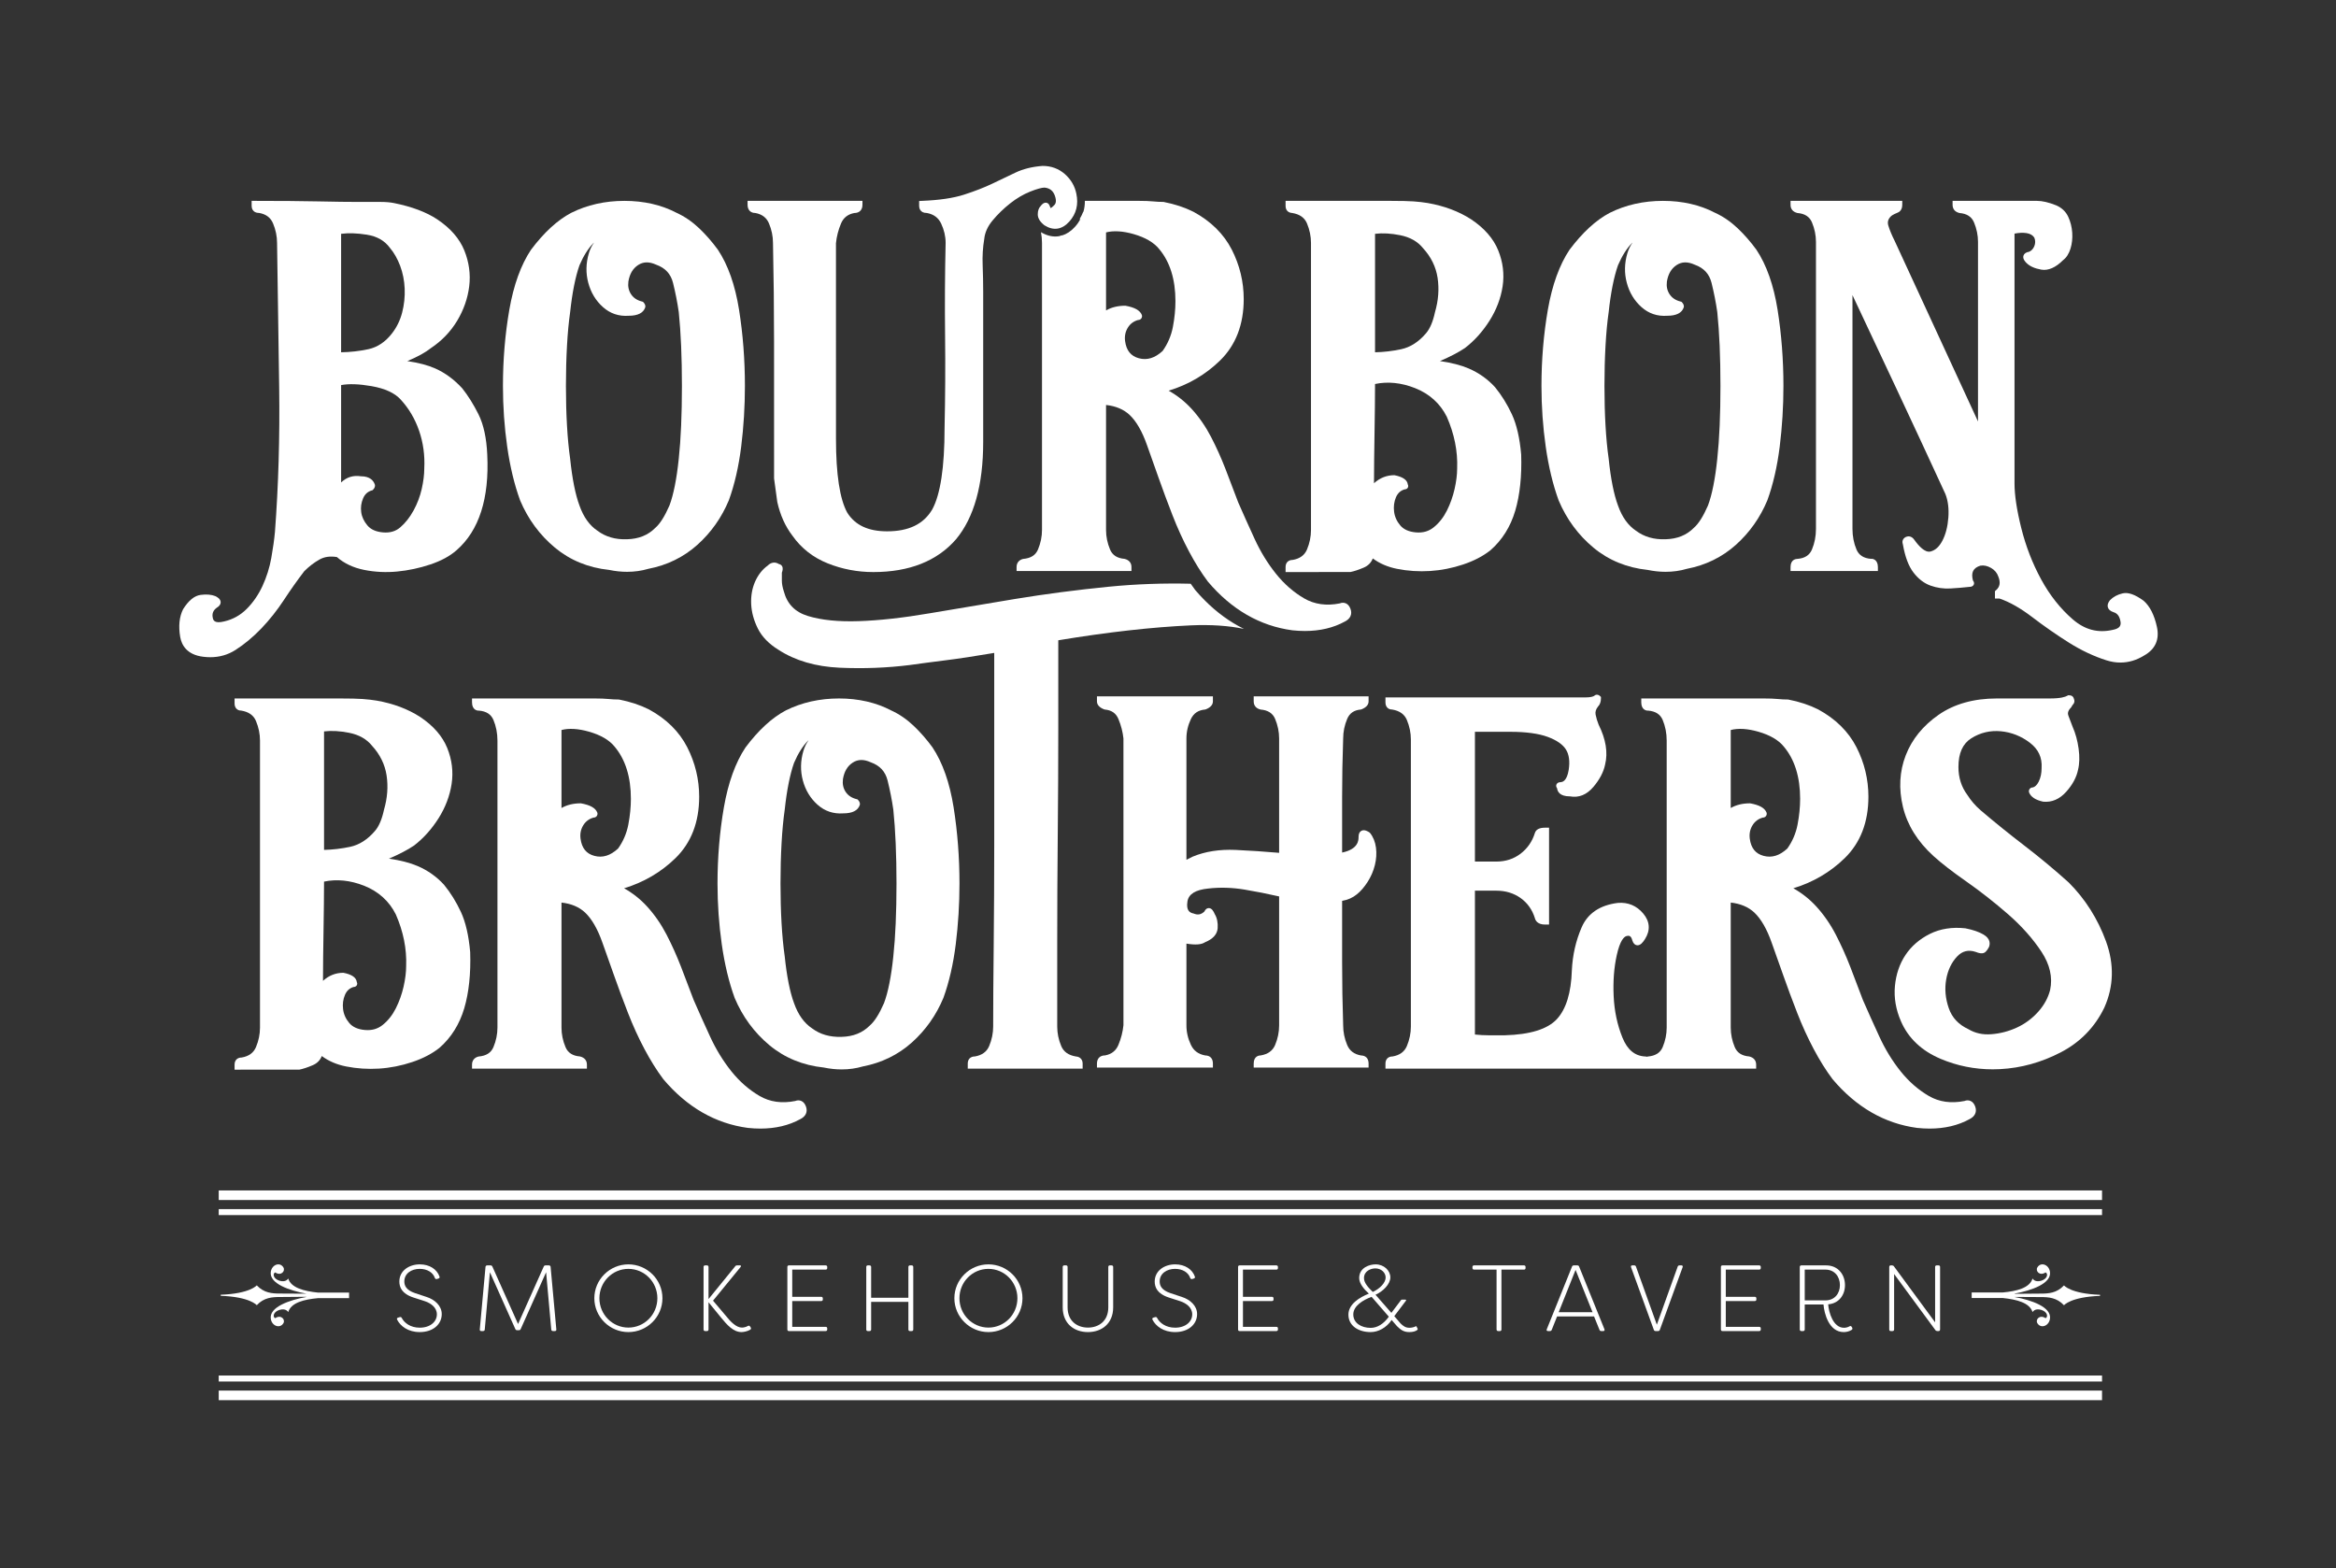
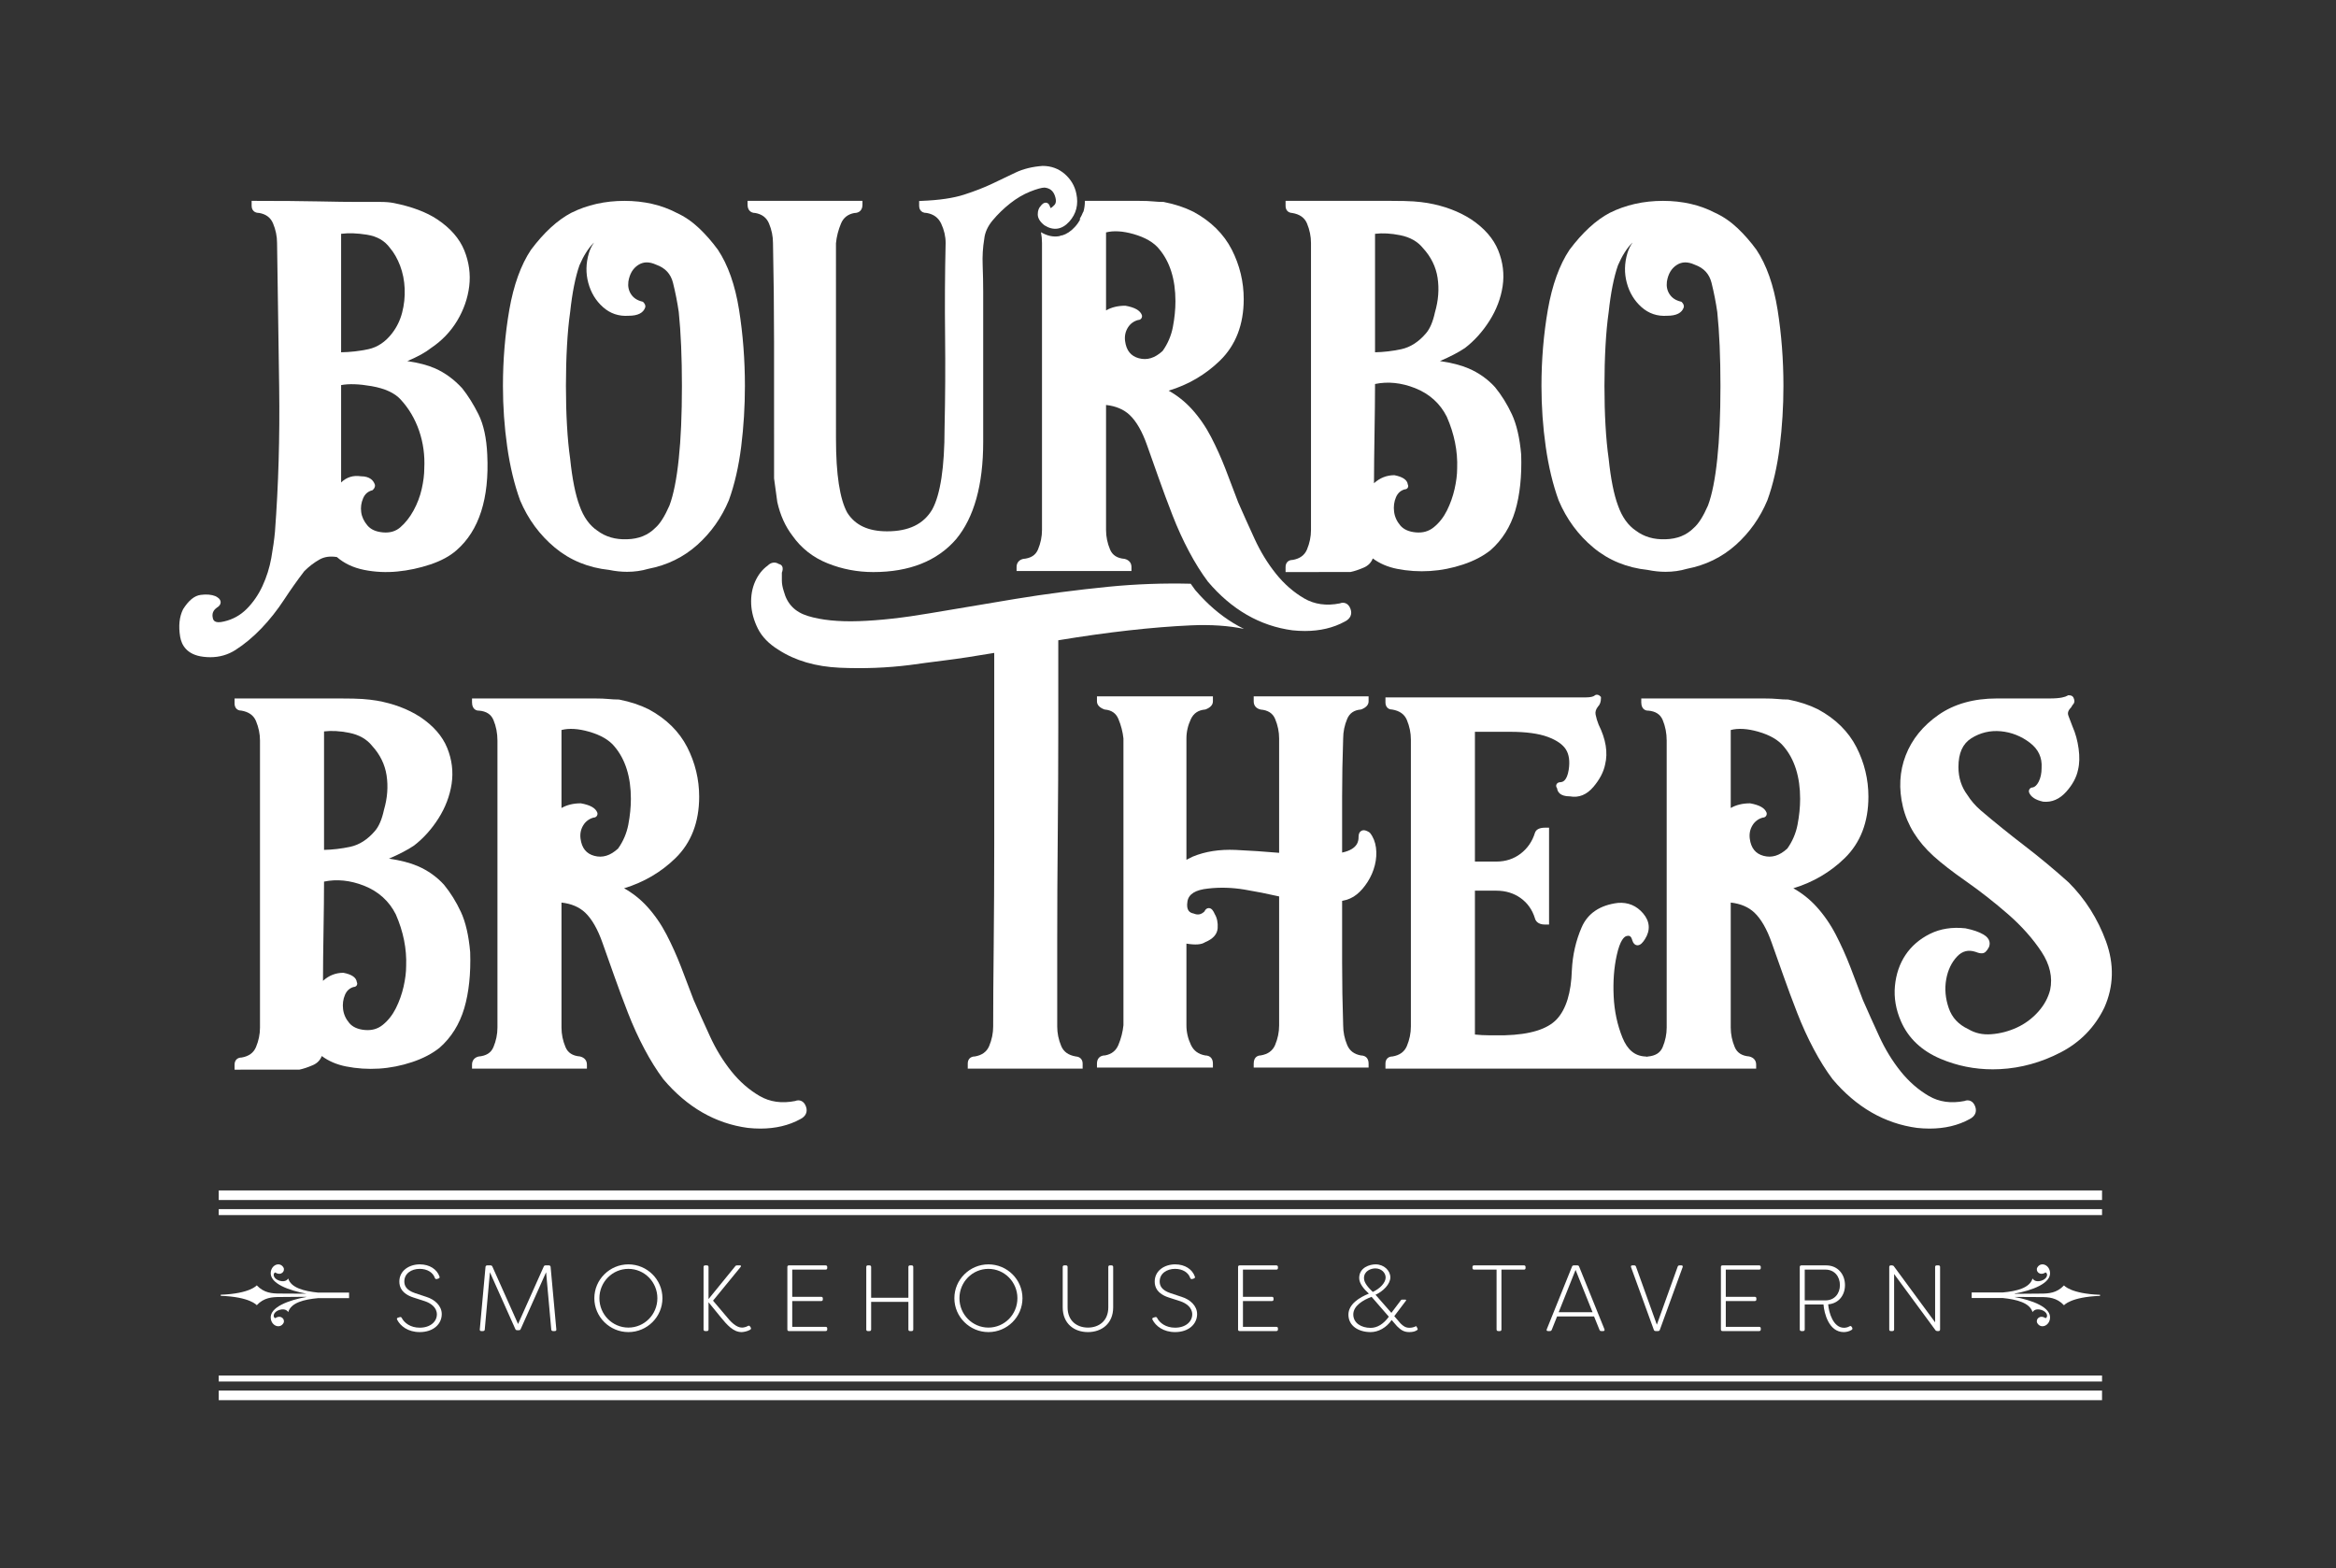
<svg xmlns="http://www.w3.org/2000/svg" width="873" height="586" viewBox="0 0 873 586" fill="none">
  <rect x="0" y="0" width="873" height="586" fill="#333333" stroke="none" />
  <g clip-path="url(#clip0_116_9312)">
    <path d="M785.564 444.865H81.742V448.443H785.564V444.865Z" fill="white" />
    <path d="M785.564 519.666H81.742V523.239H785.564V519.666Z" fill="white" />
    <path d="M785.564 451.842H81.742V454.074H785.564V451.842Z" fill="white" />
    <path d="M785.564 514.03H81.742V516.265H785.564V514.03Z" fill="white" />
    <path d="M762.835 478.606C760.388 479.343 759.599 477.768 759.599 477.768C758.531 481.332 753.667 482.512 748.406 482.998H736.85V485.058H748.406C753.734 485.595 758.555 486.862 759.599 490.335C759.599 490.335 760.388 488.76 762.835 489.495C765.279 490.232 765.446 492.235 764.464 492.599C762.248 491.139 760.592 493.118 761.39 494.468C762.642 496.588 765.662 495.603 766.099 492.867C766.81 488.439 759.088 485.811 752.914 484.69V484.658L762.688 484.711C765.578 484.711 768.644 484.894 771.35 487.775C771.35 487.775 773.819 484.66 784.815 484.268V483.859C773.819 483.467 771.35 480.351 771.35 480.351C768.644 483.234 765.578 483.415 762.688 483.415L752.914 483.496V483.412C759.088 482.292 766.81 479.662 766.099 475.235C765.662 472.498 762.642 471.516 761.39 473.635C760.592 474.984 762.248 476.964 764.464 475.503C765.446 475.868 765.279 477.87 762.835 478.606Z" fill="white" />
    <path d="M104.619 483.392C101.73 483.392 98.663 483.209 95.957 480.328C95.957 480.328 93.488 483.443 82.492 483.835V484.244C93.488 484.636 95.957 487.752 95.957 487.752C98.663 484.869 101.73 484.688 104.619 484.688L114.393 484.607V484.691C108.219 485.811 100.499 488.441 101.207 492.868C101.644 495.605 104.665 496.587 105.916 494.468C106.715 493.119 105.059 491.139 102.843 492.6C101.862 492.235 102.028 490.233 104.472 489.497C106.919 488.76 107.709 490.335 107.709 490.335C108.776 486.771 113.64 485.591 118.901 485.105H130.457V483.045H118.901C113.572 482.508 108.751 481.241 107.709 477.768C107.709 477.768 106.919 479.343 104.472 478.608C102.028 477.871 101.862 475.868 102.843 475.504C105.059 476.964 106.715 474.985 105.916 473.635C104.665 471.515 101.644 472.5 101.207 475.236C100.499 479.664 108.219 482.292 114.393 483.413V483.445L104.619 483.392Z" fill="white" />
    <path d="M97.69 234.82C100.742 231.632 103.579 228.049 106.126 224.173C108.601 220.389 111.181 216.749 113.702 213.463C115.474 211.688 117.393 210.219 119.406 209.091C121.233 208.06 123.363 207.761 125.906 208.171C128.634 210.548 132.054 212.163 136.077 212.969C140.119 213.776 144.283 213.983 148.465 213.576C152.629 213.176 156.771 212.292 160.775 210.952C164.857 209.596 168.179 207.789 170.645 205.597C179.047 198.273 182.899 186.263 182.095 169.903C181.823 163.715 180.721 158.643 178.815 154.821C176.945 151.084 174.906 147.821 172.709 145.073C169.715 141.813 166.333 139.329 162.654 137.691C159.914 136.475 156.418 135.552 152.222 134.94C156.079 133.319 159.042 131.681 161.034 130.088C165.102 127.379 168.409 123.932 170.862 119.847C173.298 115.78 174.811 111.444 175.359 106.949C175.906 102.436 175.283 97.928 173.507 93.548C171.709 89.136 168.311 85.243 163.407 81.972C159.354 79.275 153.898 77.224 147.184 75.876C145.784 75.599 144.116 75.459 142.226 75.459H133.912C130.222 75.459 125.283 75.396 119.094 75.261C112.823 75.131 104.759 75.063 95.126 75.063H94.042V76.939C94.042 77.563 94.26 79.588 96.876 79.588H96.91C99.451 80.051 101.131 81.329 102.043 83.491C103.038 85.867 103.542 88.323 103.542 90.792V90.809C103.8 108.223 104.066 126.231 104.332 144.832C104.591 163.333 104.059 181.477 102.755 198.744C102.495 201.58 102.032 204.877 101.382 208.545C100.738 212.137 99.634 215.644 98.1 218.971C96.581 222.26 94.588 225.152 92.183 227.564C89.83 229.917 87.008 231.483 83.782 232.225C80.091 233.156 79.711 231.669 79.554 231.037C79.136 229.364 79.632 228.092 81.037 227.084C82.014 226.5 82.493 225.804 82.465 225.011C82.416 223.736 81.027 223.039 80.49 222.773C79.006 222.176 77.155 222.023 74.996 222.308C72.662 222.616 70.532 224.331 68.43 227.649C67.014 230.479 66.647 233.965 67.341 238.017C67.858 240.993 69.779 244.699 75.993 245.435C76.874 245.544 77.74 245.6 78.588 245.6C82.027 245.6 85.182 244.695 87.991 242.899C91.358 240.743 94.621 238.023 97.69 234.82ZM149.525 99.287C150.531 101.941 151.106 104.825 151.235 107.855C151.361 110.911 151.039 113.932 150.282 116.839C149.534 119.705 148.266 122.303 146.511 124.567C144.045 127.771 141.061 129.765 137.645 130.499C134.381 131.199 130.965 131.585 127.478 131.651V87.374C130.3 87.02 133.534 87.132 137.106 87.706C140.934 88.323 143.747 89.93 145.757 92.681C147.25 94.43 148.518 96.652 149.525 99.287ZM135.702 186.209C136.363 184.669 137.43 183.704 138.963 183.261L139.231 183.184L139.429 182.987C140.018 182.395 140.143 181.813 140.143 181.431L140.086 181.085C139.613 179.669 138.299 177.983 134.907 177.983H134.871C131.989 177.543 129.523 178.319 127.478 180.296V143.909C130.385 143.356 134.215 143.488 138.871 144.301C143.881 145.184 147.535 146.865 149.742 149.312C152.789 152.616 155.11 156.548 156.637 160.997C158.163 165.459 158.81 170.181 158.559 175.04L158.558 175.096C158.558 177.364 158.233 179.946 157.594 182.772C156.959 185.563 155.929 188.264 154.535 190.803C153.151 193.319 151.502 195.415 149.627 197.035C147.867 198.567 145.742 199.179 143.114 198.954C140.479 198.716 138.582 197.87 137.313 196.363C136.002 194.818 135.219 193.142 134.986 191.378C134.747 189.58 134.979 187.891 135.702 186.209Z" fill="white" />
    <path d="M194.376 186.994C197.33 193.991 201.694 199.92 207.345 204.624C213.013 209.347 219.848 212.16 227.661 212.978C229.94 213.451 232.181 213.686 234.364 213.686C237.11 213.686 239.762 213.313 242.282 212.571C249.302 211.226 255.47 208.209 260.61 203.608C265.72 199.035 269.676 193.443 272.385 186.943C274.508 181.103 276.06 174.364 276.993 166.919C277.918 159.516 278.386 151.882 278.386 144.223C278.386 134.472 277.65 124.894 276.196 115.752C274.726 106.538 272.072 99.004 268.285 93.32C266.134 90.371 263.761 87.658 261.228 85.254C258.648 82.814 255.818 80.884 252.87 79.54C247.196 76.57 240.634 75.063 233.369 75.063C226.109 75.063 219.421 76.567 213.47 79.54C208.336 82.247 203.286 86.876 198.43 93.356C194.673 98.988 191.952 106.518 190.346 115.738C188.761 124.86 187.957 134.444 187.957 144.223C187.957 151.904 188.493 159.548 189.552 166.936C190.608 174.364 192.225 181.096 194.376 186.994ZM213.068 171.378C212.545 167.74 212.149 163.579 211.892 159.003C211.629 154.472 211.497 149.502 211.497 144.223C211.497 138.948 211.629 133.911 211.892 129.244C212.149 124.55 212.544 120.32 213.074 116.633C213.852 109.37 215.033 103.461 216.554 99.132C218.08 95.583 219.866 92.767 221.806 90.821C221.862 90.773 221.92 90.725 221.977 90.677C221.122 91.893 220.482 93.213 220.062 94.641C218.95 98.385 218.881 102.111 219.856 105.717C220.829 109.345 222.67 112.387 225.324 114.751C228.045 117.189 231.3 118.261 234.953 117.998C238.354 117.998 240.43 116.951 241.125 114.883L241.181 114.539C241.181 113.993 240.946 113.473 240.481 112.994L240.266 112.77L239.964 112.694C238.106 112.234 236.762 111.346 235.853 109.979C234.938 108.609 234.606 107.038 234.836 105.218C235.313 102.339 236.514 100.314 238.509 99.022C240.44 97.775 242.621 97.735 245.192 98.903L245.274 98.935C248.633 100.139 250.673 102.351 251.515 105.696C252.416 109.314 253.141 113.004 253.665 116.63C254.449 124.204 254.847 133.487 254.847 144.223C254.847 154.966 254.449 164.115 253.665 171.423C252.887 178.952 251.709 184.855 250.188 188.909C248.416 192.957 246.648 195.756 244.873 197.285C242.147 200.013 238.7 201.399 234.329 201.52C229.943 201.679 226.288 200.589 223.284 198.335C220.332 196.371 218.077 193.225 216.573 188.963C215.029 184.849 213.852 178.947 213.068 171.378Z" fill="white" />
    <path d="M282.208 79.588H282.248C284.788 80.052 286.468 81.329 287.381 83.49C288.376 85.866 288.879 88.324 288.879 90.792V90.814C289.141 103.333 289.275 115.71 289.275 127.598L289.284 178.806L290.487 187.6C291.568 192.484 293.5 196.756 296.2 200.26C299.477 204.906 303.903 208.362 309.349 210.534C314.715 212.687 320.443 213.779 326.376 213.779C339.829 213.779 350.225 209.659 357.289 201.518C364.021 193.432 367.434 181.216 367.434 165.201V108.998C367.434 105.884 367.368 102.54 367.236 99.061C367.102 95.726 367.297 92.47 367.825 89.313C368.062 86.913 369.112 84.582 370.942 82.382C372.868 80.07 375.077 77.926 377.51 76.005C379.917 74.106 382.424 72.629 384.958 71.613C387.46 70.613 389.322 70.106 390.374 70.101C392.344 70.321 393.566 71.285 394.222 73.141C395.056 75.509 394.368 76.412 393.686 76.962C393.002 77.648 392.669 77.732 392.658 77.757C392.621 77.724 392.474 77.554 392.313 76.99C391.998 76.05 391.376 75.816 391.034 75.76C390.062 75.641 389.36 76.386 388.936 76.965C388.201 77.701 387.829 78.758 387.829 80.105C387.829 81.506 388.633 82.858 390.308 84.185C393.657 86.317 396.876 85.846 399.61 82.808C402.22 79.913 403.106 76.397 402.244 72.369C401.665 69.505 400.217 67.04 397.934 65.036C395.625 63.025 392.86 62.002 389.638 62.002H389.624C385.809 62.28 382.417 63.112 379.54 64.48L370.83 68.64C367.856 70.061 364.305 71.441 360.28 72.741C356.294 74.028 350.997 74.809 344.54 75.062L343.498 75.105V76.94C343.498 77.562 343.717 79.588 346.333 79.588H346.366C348.929 80.057 350.678 81.349 351.717 83.536C352.83 85.889 353.394 88.332 353.394 90.766C353.128 102.377 353.061 114.042 353.194 125.436C353.324 136.794 353.257 148.434 352.998 160.056C352.998 174.582 351.444 184.796 348.398 190.376C345.148 195.878 339.628 198.553 331.521 198.553C324.464 198.553 319.584 196.256 316.639 191.592C313.837 186.51 312.419 177.234 312.419 164.014L312.413 90.9C312.66 88.389 313.299 85.897 314.313 83.493C315.22 81.329 316.899 80.052 319.251 79.605C321.168 79.605 322.313 78.46 322.313 76.541V75.062H279.38V76.541C279.38 78.446 280.507 79.588 282.208 79.588Z" fill="white" />
    <path d="M401.755 84.743C400.264 86.401 398.601 87.487 396.85 88.013C396.843 87.982 396.838 87.951 396.831 87.92C396.502 88.053 396.167 88.162 395.827 88.258C393.624 88.635 391.306 88.146 389.023 86.766C389.279 88.066 389.411 89.41 389.411 90.793V198.053C389.411 200.525 388.907 202.979 387.912 205.349C387.018 207.477 385.243 208.619 382.311 208.875C380.786 209.262 379.911 210.366 379.911 211.906V213.383H422.844V211.906C422.844 210.369 421.97 209.265 420.268 208.845C417.508 208.619 415.735 207.477 414.844 205.349C413.851 202.995 413.347 200.542 413.347 198.053V151.338C417.016 151.741 419.991 153.005 422.202 155.101C424.703 157.482 426.874 161.269 428.659 166.355C429.974 170.054 431.427 174.139 433.01 178.623C434.585 183.091 436.322 187.763 438.167 192.506C440.015 197.271 442.098 201.839 444.355 206.079C446.601 210.315 448.962 214.093 451.413 217.354C460.257 227.81 470.872 233.926 482.995 235.543C484.603 235.715 486.163 235.799 487.682 235.799C493.315 235.799 498.322 234.614 502.594 232.267C504.651 231.241 505.423 229.525 504.71 227.562C504.328 226.519 503.747 225.821 502.98 225.479C502.255 225.154 501.423 225.178 500.711 225.485C495.714 226.481 491.24 225.854 487.414 223.634C483.463 221.341 479.902 218.231 476.832 214.394C473.719 210.503 471.036 206.117 468.856 201.357C466.615 196.487 464.571 191.942 462.752 187.775C461.167 183.554 459.583 179.395 457.998 175.297C456.409 171.191 454.595 167.162 452.607 163.317C450.595 159.43 448.143 155.889 445.321 152.794C442.831 150.074 439.951 147.791 436.739 145.991C444.106 143.766 450.567 139.973 455.964 134.709C461.828 128.979 464.799 121.262 464.799 111.769C464.799 105.299 463.294 99.075 460.327 93.266C457.33 87.418 452.519 82.67 445.994 79.137C442.757 77.518 439.07 76.287 434.823 75.458C433.508 75.458 432.214 75.393 430.971 75.266C429.599 75.13 427.831 75.063 425.719 75.063H405.435C405.452 76.478 405.266 77.843 404.893 79.149H404.816C404.44 80.103 403.976 81.028 403.446 81.905H403.756C403.215 82.901 402.558 83.854 401.755 84.743ZM420.463 127.463C420.226 125.593 420.564 123.946 421.499 122.427C422.403 120.953 423.74 120.013 425.326 119.581C426.182 119.581 426.803 118.958 426.803 118.099L426.724 117.693C426.038 115.995 424.091 114.875 420.575 114.246C417.782 114.246 415.36 114.835 413.347 115.998V86.85C416.162 86.126 419.619 86.332 423.639 87.477C428.015 88.736 431.227 90.612 433.202 93.072C437.235 97.865 439.281 104.422 439.281 112.558C439.281 115.627 438.955 118.89 438.311 122.25C437.685 125.509 436.349 128.558 434.487 131.157C431.586 133.818 428.681 134.709 425.606 133.877C422.613 133.073 420.93 130.973 420.463 127.463Z" fill="white" />
    <path d="M504.694 213.757C506.089 213.477 507.76 212.922 509.657 212.109C511.3 211.404 512.432 210.256 513.034 208.684C515.56 210.572 518.593 211.874 522.077 212.572C526.092 213.373 530.25 213.643 534.43 213.381C538.592 213.119 542.745 212.301 546.777 210.953C550.837 209.601 554.279 207.809 557.042 205.597C561.395 201.786 564.502 196.82 566.274 190.84C568.007 184.96 568.755 177.921 568.49 169.854C567.95 163.684 566.785 158.637 565.027 154.85C563.279 151.09 561.167 147.684 558.713 144.682C555.981 141.68 552.659 139.328 548.839 137.685C545.979 136.461 542.391 135.538 538.134 134.926C541.905 133.314 545.031 131.688 547.489 130.042C550.993 127.348 554.075 123.925 556.65 119.866C559.223 115.801 560.874 111.466 561.555 106.981C562.237 102.453 561.682 97.933 559.903 93.549C558.106 89.136 554.707 85.24 549.791 81.964C545.195 78.996 539.733 76.945 533.549 75.87C531.953 75.605 530.189 75.401 528.302 75.264C526.409 75.13 523.587 75.064 519.914 75.064H480.439V76.94C480.439 78.585 481.447 79.516 482.927 79.592C485.726 80.06 487.53 81.338 488.441 83.49C489.435 85.866 489.938 88.324 489.938 90.792V198.053C489.938 200.525 489.435 202.98 488.441 205.349C487.53 207.51 485.726 208.788 483.106 209.24C481.461 209.24 480.439 210.261 480.439 211.906V213.78H481.522L504.694 213.757ZM537.249 103.816C537.878 107.994 537.557 112.3 536.272 116.686C535.521 120.19 534.401 122.825 532.941 124.526C530.208 127.754 527.08 129.762 523.646 130.5C520.404 131.193 517.122 131.58 513.874 131.65V87.376C516.677 87.032 519.835 87.209 523.265 87.897C526.937 88.628 529.786 90.23 531.785 92.71C534.785 95.966 536.622 99.702 537.249 103.816ZM520.99 191.189C520.75 189.288 520.99 187.476 521.702 185.814C522.346 184.31 523.374 183.36 524.838 182.902C525.524 182.866 525.976 182.601 526.181 182.11C526.257 181.929 526.372 181.524 526.121 181.058C525.918 179.362 524.29 178.197 521.104 177.576C518.23 177.576 515.676 178.586 513.482 180.586C513.498 174.842 513.564 168.689 513.677 162.25C513.8 154.881 513.868 148.631 513.874 143.5C518.65 142.496 523.67 143.004 528.818 145.032C534.206 147.165 538.21 150.788 540.693 155.745C543.51 162.154 544.811 168.649 544.561 175.054L544.559 175.096C544.559 177.365 544.234 179.946 543.595 182.773C542.955 185.584 541.987 188.297 540.715 190.84C539.467 193.33 537.834 195.406 535.854 197.012C533.955 198.561 531.761 199.188 529.114 198.953C526.518 198.72 524.566 197.85 523.314 196.364C522.005 194.817 521.222 193.08 520.99 191.189Z" fill="white" />
    <path d="M582.488 186.994C585.442 193.991 589.807 199.92 595.458 204.624C601.126 209.347 607.961 212.16 615.773 212.978C618.053 213.451 620.294 213.686 622.477 213.686C625.223 213.686 627.874 213.313 630.394 212.571C637.415 211.226 643.583 208.209 648.723 203.608C653.833 199.035 657.789 193.443 660.498 186.943C662.621 181.103 664.171 174.364 665.105 166.919C666.031 159.516 666.499 151.882 666.499 144.223C666.499 134.472 665.762 124.894 664.309 115.752C662.838 106.538 660.185 99.004 656.397 93.32C654.248 90.371 651.873 87.658 649.34 85.254C646.761 82.814 643.932 80.884 640.982 79.54C635.309 76.57 628.748 75.063 621.481 75.063C614.221 75.063 607.534 76.567 601.584 79.54C596.449 82.247 591.4 86.876 586.542 93.356C582.785 98.988 580.065 106.518 578.46 115.738C576.874 124.86 576.07 134.444 576.07 144.223C576.07 151.904 576.606 159.548 577.664 166.936C578.721 174.364 580.337 181.096 582.488 186.994ZM601.181 171.378C600.658 167.74 600.261 163.579 600.005 159.003C599.742 154.472 599.61 149.502 599.61 144.223C599.61 138.948 599.742 133.911 600.005 129.244C600.261 124.55 600.655 120.32 601.187 116.633C601.965 109.37 603.146 103.461 604.667 99.132C606.193 95.583 607.979 92.767 609.919 90.821C609.976 90.773 610.033 90.725 610.09 90.677C609.235 91.893 608.596 93.213 608.176 94.641C607.062 98.385 606.993 102.111 607.969 105.717C608.941 109.345 610.782 112.387 613.437 114.751C616.158 117.189 619.416 118.261 623.066 117.998C626.468 117.998 628.544 116.951 629.238 114.883L629.294 114.539C629.294 113.993 629.058 113.473 628.594 112.994L628.378 112.77L628.077 112.694C626.22 112.234 624.874 111.346 623.966 109.979C623.05 108.609 622.72 107.038 622.948 105.218C623.426 102.339 624.628 100.314 626.622 99.022C628.55 97.775 630.733 97.735 633.305 98.903L633.386 98.935C636.746 100.139 638.786 102.351 639.628 105.696C640.529 109.314 641.254 113.004 641.777 116.63C642.562 124.204 642.96 133.487 642.96 144.223C642.96 154.966 642.562 164.115 641.777 171.423C640.998 178.952 639.822 184.855 638.301 188.909C636.529 192.957 634.76 195.756 632.986 197.285C630.258 200.013 626.813 201.399 622.441 201.52C618.058 201.679 614.401 200.589 611.395 198.335C608.445 196.371 606.189 193.225 604.686 188.963C603.142 184.849 601.965 178.947 601.181 171.378Z" fill="white" />
-     <path d="M806.067 234.233C805.091 229.792 803.443 226.535 801.095 224.488C797.895 222.155 795.34 221.264 793.287 221.735C791.371 222.176 789.795 223.005 788.53 224.289C787.766 225.239 787.5 226.136 787.742 226.957C787.983 227.773 788.682 228.383 789.868 228.777C791.288 229.183 792.138 230.325 792.46 232.267C792.668 233.505 792.486 234.845 789.531 235.388C784.029 236.637 779.157 235.351 774.646 231.469C770.009 227.471 766.031 222.444 762.818 216.529C759.576 210.577 757.081 204.139 755.397 197.393C753.711 190.667 752.856 185.029 752.856 180.637V87.302C754.491 86.975 756.001 86.909 757.347 87.111C758.741 87.327 759.721 87.936 760.265 88.816C760.689 89.88 760.69 90.913 760.266 91.971C759.848 93.015 759.139 93.724 758.322 94.076C757.159 94.271 756.444 94.759 756.203 95.527C755.808 96.761 756.963 97.909 757.337 98.283C758.543 99.496 760.404 100.331 762.867 100.763C765.454 101.208 768.251 99.99 771.027 97.199C772.262 96.268 773.19 94.82 773.786 92.888C774.35 91.058 774.563 89.06 774.426 86.957C774.28 84.847 773.78 82.856 772.943 81.036C772.039 79.08 770.519 77.634 768.402 76.723C765.639 75.621 763.24 75.063 761.272 75.063H729.713V76.541C729.713 78.094 730.591 79.199 732.289 79.603C735.043 79.831 736.818 80.978 737.713 83.095C738.707 85.471 739.213 87.925 739.213 90.395V157.499L708.017 89.909C706.99 87.864 706.214 85.989 705.707 84.333C705.298 83.008 705.589 81.908 706.629 80.869C706.911 80.584 707.554 80.124 709.005 79.54C709.731 79.29 710.902 78.576 710.902 76.541V75.063H669.155V76.541C669.155 78.094 670.034 79.199 671.733 79.603C674.486 79.831 676.261 80.978 677.155 83.095C678.15 85.471 678.654 87.928 678.654 90.395V197.655C678.654 200.392 678.15 202.979 677.155 205.349C676.261 207.476 674.486 208.619 671.822 208.841C671.198 208.841 669.155 209.061 669.155 211.905V213.384H701.799V211.905C701.799 209.061 699.758 208.705 699.222 208.844C696.463 208.619 694.69 207.476 693.798 205.349C692.803 202.993 692.3 200.403 692.3 197.655V110.288L708.838 145.475C714.904 158.405 720.97 171.461 727.019 184.601C728.004 187.077 728.378 190.045 728.132 193.42C727.879 196.817 727.122 199.737 725.88 202.099C724.698 204.341 723.243 205.653 721.427 206.105C719.389 206.591 717.058 204.035 715.469 201.803C714.315 200.079 712.93 200.395 712.383 200.609C711.443 200.984 710.631 201.952 711.129 203.385C711.959 208.1 713.255 211.556 715.094 213.948C716.931 216.352 719.098 218.005 721.53 218.863C723.886 219.696 726.358 220.051 728.879 219.912C731.227 219.78 733.643 219.577 735.941 219.32C736.827 219.32 737.397 219.024 737.641 218.443C737.785 218.087 737.833 217.551 737.317 216.913C736.531 213.935 737.429 212.216 740.078 211.392C741.417 211.164 742.734 211.452 744.101 212.244C745.459 213.043 746.338 214.079 746.81 215.472C747.691 217.68 747.409 219.303 745.922 220.584L745.545 220.908V223.673H747.242C751.015 224.957 755.114 227.279 759.428 230.577C763.914 234.005 768.535 237.219 773.163 240.133C777.829 243.067 782.575 245.301 787.267 246.777C789.01 247.324 790.732 247.597 792.43 247.597C795.518 247.597 798.52 246.696 801.391 244.904C805.524 242.537 807.096 238.945 806.067 234.233Z" fill="white" />
    <path d="M95.665 391.3C94.755 393.461 92.951 394.738 90.331 395.19C88.687 395.19 87.664 396.213 87.664 397.857V399.73H88.747L111.919 399.708C113.313 399.429 114.984 398.873 116.881 398.061C118.524 397.354 119.656 396.206 120.259 394.635C122.784 396.523 125.817 397.827 129.303 398.523C133.316 399.324 137.473 399.595 141.655 399.333C145.816 399.071 149.969 398.252 154.001 396.904C158.061 395.552 161.504 393.761 164.267 391.549C168.62 387.737 171.727 382.772 173.499 376.791C175.233 370.911 175.981 363.872 175.715 355.805C175.175 349.635 174.009 344.588 172.252 340.801C170.504 337.041 168.392 333.635 165.937 330.633C163.205 327.632 159.884 325.279 156.064 323.636C153.204 322.412 149.616 321.489 145.36 320.877C149.131 319.267 152.256 317.639 154.713 315.995C158.217 313.299 161.3 309.877 163.875 305.817C166.448 301.752 168.097 297.419 168.78 292.932C169.461 288.404 168.908 283.884 167.129 279.5C165.331 275.088 161.932 271.191 157.017 267.916C152.42 264.948 146.957 262.897 140.773 261.821C139.177 261.556 137.413 261.353 135.528 261.215C133.635 261.083 130.813 261.015 127.14 261.015H87.664V262.891C87.664 264.524 88.671 265.543 90.121 265.543H90.152C92.951 266.012 94.755 267.289 95.665 269.443C96.659 271.817 97.163 274.275 97.163 276.744V384.005C97.163 386.476 96.659 388.931 95.665 391.3ZM144.473 289.767C145.103 293.945 144.781 298.251 143.496 302.637C142.745 306.141 141.625 308.777 140.165 310.479C137.432 313.705 134.304 315.715 130.871 316.452C127.629 317.145 124.348 317.531 121.099 317.603V273.327C123.9 272.983 127.057 273.16 130.489 273.849C134.161 274.58 137.011 276.181 139.009 278.663C142.009 281.919 143.847 285.653 144.473 289.767ZM128.215 377.14C127.975 375.239 128.215 373.428 128.927 371.765C129.571 370.263 130.599 369.311 132.063 368.853C132.748 368.817 133.2 368.552 133.405 368.061C133.483 367.881 133.596 367.475 133.347 367.009C133.144 365.313 131.515 364.148 128.327 363.527C125.455 363.527 122.9 364.537 120.707 366.537C120.723 360.793 120.788 354.64 120.901 348.201C121.024 340.833 121.092 334.583 121.099 329.452C125.871 328.451 130.896 328.959 136.041 330.984C141.431 333.117 145.435 336.739 147.917 341.696C150.736 348.107 152.036 354.601 151.785 361.005L151.784 361.048C151.784 363.316 151.459 365.899 150.82 368.725C150.181 371.535 149.212 374.248 147.94 376.791C146.693 379.283 145.057 381.357 143.079 382.963C141.181 384.511 138.983 385.136 136.339 384.904C133.743 384.671 131.792 383.801 130.539 382.315C129.229 380.769 128.445 379.031 128.215 377.14Z" fill="white" />
    <path d="M218.695 341.053C221.196 343.434 223.367 347.22 225.152 352.306C226.467 356.006 227.92 360.09 229.503 364.573C231.077 369.043 232.815 373.716 234.66 378.458C236.509 383.224 238.591 387.792 240.848 392.03C243.093 396.266 245.455 400.044 247.905 403.305C256.748 413.761 267.365 419.877 279.489 421.494C281.096 421.666 282.657 421.75 284.174 421.75C289.808 421.75 294.814 420.566 299.086 418.218C301.144 417.192 301.914 415.476 301.202 413.513C300.822 412.472 300.24 411.772 299.473 411.43C298.748 411.106 297.917 411.129 297.204 411.436C292.205 412.432 287.734 411.805 283.906 409.585C279.956 407.292 276.394 404.184 273.325 400.346C270.212 396.456 267.529 392.069 265.349 387.308C263.108 382.438 261.064 377.894 259.245 373.726C257.66 369.506 256.076 365.348 254.492 361.248C252.903 357.142 251.088 353.114 249.1 349.269C247.087 345.381 244.635 341.84 241.813 338.744C239.324 336.025 236.444 333.742 233.232 331.942C240.6 329.717 247.06 325.925 252.457 320.66C258.32 314.93 261.293 307.214 261.293 297.72C261.293 291.25 259.788 285.026 256.82 279.217C253.824 273.369 249.012 268.621 242.487 265.089C239.249 263.469 235.563 262.24 231.316 261.409C230.001 261.409 228.707 261.345 227.464 261.217C226.092 261.082 224.325 261.014 222.213 261.014H176.405V262.493C176.405 265.334 178.413 265.622 178.98 265.554C181.736 265.782 183.511 266.928 184.407 269.046C185.4 271.422 185.904 274.013 185.904 276.744V384.005C185.904 386.476 185.4 388.93 184.407 391.3C183.511 393.428 181.736 394.57 178.804 394.828C177.279 395.213 176.405 396.317 176.405 397.857V399.336H219.339V397.857C219.339 396.32 218.464 395.217 216.761 394.796C214.001 394.57 212.228 393.428 211.339 391.3C210.344 388.948 209.84 386.493 209.84 384.005V337.289C213.509 337.692 216.484 338.957 218.695 341.053ZM217.992 308.378C218.896 306.904 220.233 305.964 221.819 305.532C222.675 305.532 223.297 304.908 223.297 304.052L223.217 303.645C222.531 301.946 220.584 300.826 217.068 300.197C214.275 300.197 211.853 300.788 209.84 301.949V272.802C212.655 272.074 216.112 272.282 220.132 273.429C224.508 274.686 227.72 276.562 229.695 279.022C233.728 283.817 235.773 290.373 235.773 298.51C235.773 301.58 235.448 304.841 234.804 308.201C234.177 311.461 232.841 314.51 230.98 317.108C228.08 319.769 225.177 320.66 222.099 319.828C219.105 319.024 217.423 316.925 216.956 313.414C216.719 311.545 217.057 309.897 217.992 308.378Z" fill="white" />
-     <path d="M268.144 330.175C268.144 337.856 268.68 345.5 269.738 352.889C270.794 360.317 272.412 367.049 274.562 372.945C277.516 379.943 281.881 385.872 287.532 390.575C293.2 395.297 300.034 398.112 307.846 398.929C310.126 399.403 312.368 399.637 314.55 399.637C317.297 399.637 319.949 399.265 322.469 398.523C329.489 397.177 335.657 394.161 340.797 389.56C345.906 384.987 349.861 379.395 352.571 372.895C354.694 367.055 356.245 360.317 357.178 352.872C358.105 345.468 358.573 337.835 358.573 330.175C358.573 320.423 357.835 310.844 356.382 301.704C354.911 292.489 352.258 284.956 348.471 279.272C346.321 276.323 343.946 273.609 341.414 271.205C338.834 268.764 336.005 266.835 333.057 265.492C327.382 262.521 320.821 261.015 313.556 261.015C306.296 261.015 299.608 262.519 293.657 265.492C288.522 268.197 283.473 272.828 278.616 279.308C274.858 284.94 272.138 292.469 270.533 301.689C268.948 310.811 268.144 320.396 268.144 330.175ZM293.254 357.329C292.732 353.692 292.334 349.531 292.078 344.955C291.816 340.424 291.684 335.453 291.684 330.175C291.684 324.9 291.816 319.861 292.078 315.195C292.334 310.501 292.73 306.272 293.261 302.584C294.037 295.321 295.218 289.411 296.741 285.084C298.265 281.535 300.053 278.719 301.993 276.772C302.049 276.724 302.105 276.676 302.164 276.628C301.308 277.844 300.669 279.164 300.249 280.592C299.136 284.336 299.066 288.063 300.041 291.668C301.014 295.296 302.856 298.339 305.51 300.703C308.232 303.14 311.492 304.217 315.14 303.951C318.541 303.951 320.617 302.903 321.312 300.835L321.368 300.491C321.368 299.944 321.133 299.424 320.668 298.945L320.452 298.723L320.15 298.645C318.293 298.185 316.948 297.297 316.04 295.931C315.124 294.56 314.793 292.988 315.021 291.17C315.5 288.291 316.701 286.266 318.696 284.974C320.625 283.727 322.809 283.687 325.378 284.855L325.46 284.885C328.82 286.091 330.86 288.303 331.701 291.648C332.602 295.265 333.328 298.955 333.85 302.581C334.636 310.157 335.033 319.439 335.033 330.175C335.033 340.917 334.636 350.067 333.85 357.375C333.072 364.904 331.896 370.807 330.373 374.86C328.602 378.909 326.834 381.708 325.06 383.237C322.333 385.965 318.885 387.351 314.514 387.472C310.121 387.613 306.473 386.539 303.47 384.287C300.518 382.323 298.262 379.177 296.758 374.915C295.216 370.8 294.037 364.897 293.254 357.329Z" fill="white" />
    <path d="M395.298 312.377C395.429 298.521 395.496 284.933 395.496 271.992V239.271C413.974 236.215 430.666 234.339 445.122 233.693C452.536 233.364 459.117 233.811 464.878 235.013C459.578 232.405 454.651 228.815 450.129 224.245C450.147 224.246 450.165 224.246 450.183 224.247C450.077 224.162 449.978 224.069 449.873 223.983C448.784 222.87 447.711 221.717 446.67 220.487C446.1 219.728 445.54 218.939 444.984 218.14C434.897 217.893 424.604 218.245 414.294 219.264C402.421 220.436 390.68 221.971 379.394 223.824C368.174 225.672 357.553 227.456 347.525 229.171C337.589 230.872 328.65 231.865 320.954 232.121C313.328 232.381 306.922 231.732 301.917 230.189C297.114 228.711 294.181 225.723 292.929 220.988C292.441 219.516 292.193 218.164 292.193 216.977V214.015C292.478 213.256 292.729 212.248 292.21 211.481C292.056 211.249 291.72 210.888 291.098 210.779C289.688 209.884 288.136 210.112 286.916 211.348C284.917 212.781 283.332 214.796 282.202 217.329C281.086 219.852 280.589 222.679 280.726 225.735C280.868 228.779 281.706 231.853 283.214 234.877C284.75 237.951 287.349 240.628 290.916 242.82C297.125 246.869 304.832 249.123 313.82 249.527C322.7 249.924 331.482 249.585 339.945 248.525C343.638 248 348.117 247.411 353.384 246.747C358.33 246.135 364.441 245.207 371.561 243.991V315.335C371.561 328.335 371.494 341.18 371.362 353.515C371.226 365.657 371.165 375.689 371.165 383.607C371.165 386.081 370.661 388.536 369.666 390.905C368.754 393.068 366.952 394.345 364.333 394.793C362.688 394.793 361.665 395.815 361.665 397.459V399.336H404.6V397.459C404.6 395.815 403.484 394.892 402.11 394.807C399.306 394.343 397.504 393.068 396.597 390.905C395.605 388.553 395.101 386.095 395.101 383.607V352.14C395.101 339.029 395.168 325.651 395.298 312.377Z" fill="white" />
    <path d="M507.098 334.188C508.503 333.066 509.848 331.514 511.094 329.575C512.332 327.65 513.244 325.542 513.806 323.312C514.36 321.087 514.503 318.888 514.224 316.772C513.935 314.614 513.194 312.772 512.019 311.294L511.77 311.064C511.316 310.763 509.93 309.848 508.774 310.467C508.071 310.844 507.714 311.615 507.714 312.76C507.714 313.923 507.714 317.32 501.57 318.599V297.918C501.57 290.656 501.702 283.278 501.964 275.951C501.964 273.468 502.468 271.014 503.463 268.652C504.355 266.527 506.003 265.384 508.502 265.154L508.802 265.083C510.568 264.378 511.463 263.376 511.463 262.098V260.222H468.53V262.098C468.53 263.647 469.407 264.752 471.104 265.156C473.86 265.387 475.635 266.534 476.53 268.65C477.524 271.024 478.03 273.482 478.03 275.951V318.7C472.583 318.224 467.111 317.859 461.744 317.612C455.806 317.356 450.459 318.171 445.778 320.102L443.387 321.298V275.951C443.387 273.491 443.951 271.047 445.064 268.694C446.084 266.544 447.802 265.387 450.319 265.154L450.619 265.083C452.386 264.378 453.282 263.376 453.282 262.098V260.222H409.951V262.098C409.951 263.379 410.847 264.383 412.615 265.083L412.914 265.154C415.407 265.384 417.055 266.53 417.953 268.65C418.959 271.055 419.598 273.55 419.847 275.951L419.853 383.103C419.598 385.618 418.959 388.112 417.953 390.51C417.041 392.678 415.361 393.955 413.014 394.398C411.097 394.398 409.951 395.544 409.951 397.459V398.94H453.282V397.459C453.282 395.544 452.242 394.443 450.41 394.415C447.85 393.952 446.1 392.663 445.064 390.466C443.951 388.118 443.387 385.678 443.387 383.212V352.628C446.73 353.182 449.01 353.015 450.347 352.108C453.308 350.896 454.895 349.139 455.06 346.876C455.206 344.811 454.822 342.999 453.984 341.619C453.503 340.496 452.858 339.351 451.74 339.351H451.718C451.034 339.363 450.491 339.791 450.102 340.632C448.883 341.78 447.66 342.035 446.077 341.38C444.709 341.108 443.21 340.354 443.768 336.875C444.21 334.106 446.744 332.527 451.531 332.042C455.903 331.536 460.46 331.663 465.08 332.431C469.418 333.154 473.77 334.016 478.03 334.994V383.212C478.03 385.686 477.524 388.144 476.53 390.51C475.621 392.671 473.818 393.95 471.196 394.398C470.571 394.398 468.53 394.618 468.53 397.459V398.94H511.463V397.459C511.463 395.544 510.42 394.443 508.592 394.415C506.05 393.955 504.371 392.68 503.463 390.51C502.467 388.155 501.964 385.7 501.964 383.175C501.702 375.363 501.57 367.387 501.57 359.464V336.655C503.735 336.276 505.595 335.446 507.098 334.188Z" fill="white" />
    <path d="M698.256 297.72C698.256 291.25 696.751 285.026 693.783 279.217C690.786 273.369 685.976 268.621 679.45 265.089C676.212 263.469 672.526 262.24 668.279 261.409C666.964 261.409 665.67 261.345 664.427 261.217C663.055 261.082 661.288 261.015 659.176 261.015H613.368V262.493C613.368 265.334 615.387 265.623 615.943 265.555C618.699 265.782 620.474 266.928 621.37 269.047C622.364 271.422 622.868 274.013 622.868 276.744V384.005C622.868 386.476 622.364 388.93 621.37 391.3C620.474 393.428 618.699 394.57 615.767 394.828C615.678 394.85 615.599 394.883 615.515 394.911C615.263 394.843 614.997 394.796 614.704 394.796H614.699C610.899 394.562 608.162 392.258 606.337 387.755C604.408 382.996 603.302 377.792 603.05 372.276C602.788 366.727 603.18 361.563 604.213 356.928C605.461 351.283 607.002 350.05 607.805 349.819C608.374 349.658 608.818 349.668 609.126 349.844C609.608 350.123 609.877 350.854 610.043 351.494C610.397 352.561 610.977 353.149 611.768 353.245C613.04 353.399 614.037 352.09 614.756 350.941C616.844 347.655 616.609 344.339 614.072 341.346C611.6 338.446 608.432 337.109 604.605 337.414C597.893 338.251 593.342 341.329 591.078 346.566C588.922 351.546 587.693 356.931 587.427 362.597C587.172 370.993 585.273 377.15 581.783 380.89C578.304 384.611 571.771 386.626 562.388 386.881H556.252C554.623 386.881 552.928 386.786 551.203 386.601V332.843H559.223C562.672 332.843 565.721 333.774 568.289 335.61C570.845 337.434 572.64 339.975 573.605 343.099C573.827 343.998 574.617 345.507 577.428 345.507H578.908V309.302H577.428C575.327 309.302 574.048 309.954 573.621 311.254C572.637 314.454 570.833 317.066 568.261 319.025C565.704 320.977 562.663 321.967 559.223 321.967H551.203V273.471H564.367C570.272 273.471 575.007 274.114 578.437 275.383C581.751 276.614 584.032 278.199 585.216 280.087C586.388 281.963 586.735 284.511 586.253 287.659C585.58 292.005 583.814 292.222 583.365 292.283C582.477 292.283 581.903 292.579 581.663 293.166C581.525 293.502 581.476 293.999 581.911 294.589C582.061 295.873 582.971 297.599 586.681 297.599H586.732C590.023 298.199 592.968 297.013 595.471 294.07C597.818 291.305 599.296 288.478 599.852 285.713C600.963 281.261 600.136 276.215 597.432 270.797C596.927 269.546 596.547 268.279 596.301 267.03C596.101 266.034 596.418 265.033 597.194 264.05C597.929 263.314 598.301 262.257 598.301 260.91V260.457L597.976 260.137C597.288 259.463 596.34 259.466 595.821 260.014C595.409 260.29 594.495 260.621 592.468 260.621H517.767V262.493C517.767 264.127 518.775 265.146 520.221 265.146H520.252C523.055 265.617 524.859 266.894 525.768 269.047C526.763 271.423 527.267 273.879 527.267 276.346V383.606C527.267 386.082 526.763 388.536 525.768 390.906C524.856 393.067 523.055 394.344 520.433 394.794C518.788 394.794 517.767 395.815 517.767 397.459V399.335H613.368L656.302 399.336V397.857C656.302 396.32 655.427 395.217 653.724 394.796C650.966 394.571 649.192 393.428 648.3 391.3C647.307 388.948 646.804 386.493 646.804 384.005V337.289C650.472 337.692 653.447 338.957 655.658 341.053C658.159 343.435 660.33 347.22 662.115 352.307C663.43 356.007 664.883 360.091 666.467 364.573C668.04 369.043 669.778 373.716 671.624 378.459C673.472 383.224 675.554 387.792 677.811 392.031C680.056 396.267 682.419 400.044 684.87 403.305C693.711 413.761 704.328 419.877 716.452 421.495C718.059 421.667 719.62 421.751 721.139 421.751C726.771 421.751 731.778 420.567 736.05 418.219C738.107 417.192 738.878 415.476 738.166 413.513C737.786 412.472 737.203 411.772 736.436 411.431C735.711 411.107 734.882 411.129 734.167 411.436C729.17 412.432 724.698 411.805 720.871 409.585C716.919 407.292 713.359 404.184 710.288 400.347C707.175 396.456 704.492 392.069 702.314 387.308C700.071 382.439 698.028 377.895 696.208 373.727C694.623 369.507 693.039 365.348 691.455 361.248C689.866 357.143 688.051 353.115 686.063 349.269C684.05 345.381 681.598 341.84 678.776 338.744C676.287 336.025 673.407 333.743 670.195 331.943C677.563 329.717 684.024 325.925 689.422 320.66C695.283 314.931 698.256 307.214 698.256 297.72ZM653.919 313.414C653.682 311.545 654.02 309.897 654.955 308.378C655.86 306.904 657.198 305.964 658.782 305.532C659.638 305.532 660.26 304.908 660.26 304.052L660.18 303.645C659.494 301.946 657.547 300.826 654.032 300.197C651.239 300.197 648.816 300.788 646.804 301.949V272.802C649.615 272.075 653.074 272.283 657.095 273.429C661.472 274.686 664.683 276.562 666.658 279.022C670.692 283.817 672.738 290.373 672.738 298.51C672.738 301.58 672.411 304.841 671.767 308.201C671.14 311.461 669.804 314.51 667.943 317.108C665.04 319.769 662.139 320.66 659.062 319.828C656.068 319.024 654.386 316.925 653.919 313.414Z" fill="white" />
    <path d="M773.097 329.768C767.809 325.012 762.261 320.398 756.606 316.056C750.934 311.708 745.421 307.256 740.233 302.838C738.213 301.08 736.553 299.165 735.241 297.072C733.022 294.112 731.898 290.601 731.898 286.638C731.898 281.449 733.48 277.929 736.733 275.877C740.078 273.776 743.774 272.909 747.733 273.268C751.721 273.646 755.396 275.104 758.649 277.601C761.8 280.03 763.217 283.094 762.978 286.965L762.977 287.033C762.977 288.965 762.616 290.666 761.905 292.089C761.262 293.373 760.474 294.089 759.706 294.261C758.849 294.261 758.228 294.881 758.228 295.74L758.302 296.14C758.968 297.81 760.693 298.964 763.566 299.588C766.817 299.898 769.716 298.637 772.19 295.869C774.55 293.229 776.033 290.461 776.589 287.69C777.148 285.453 777.222 282.786 776.809 279.762C776.405 276.789 775.645 274.026 774.565 271.586C774.038 270.28 773.515 268.908 772.994 267.464C772.754 266.809 772.589 265.785 773.93 264.448L774.134 264.16C774.393 263.641 774.595 263.384 774.722 263.261C775.059 262.922 775.529 262.182 774.99 260.961C774.874 260.521 774.482 259.826 773.165 259.826H772.865L772.609 259.982C771.821 260.453 770.039 261.014 766.039 261.014H746.249C737.617 261.014 730.284 263.077 724.457 267.145C718.626 271.208 714.499 276.304 712.19 282.29C709.875 288.274 709.527 294.749 711.158 301.534C712.786 308.322 716.625 314.498 722.565 319.893C725.499 322.565 729.666 325.793 734.941 329.477C740.182 333.153 745.411 337.258 750.485 341.677C755.525 346.077 759.722 350.797 762.958 355.706C766.073 360.444 767.153 365.229 766.177 369.89C765.431 372.869 763.915 375.642 761.673 378.133C759.407 380.653 756.731 382.628 753.714 384.008C750.673 385.405 747.467 386.237 744.187 386.484C740.989 386.738 738.15 386.116 735.625 384.605C731.909 382.876 729.506 380.297 728.275 376.722C727.019 373.097 726.701 369.486 727.327 365.985C727.945 362.52 729.315 359.645 731.405 357.436C733.343 355.382 735.623 354.826 738.322 355.718C739.459 356.176 741.077 356.669 742.067 355.678C742.55 355.196 742.941 354.652 743.297 353.926C743.722 352.868 744.018 350.849 741.254 349.226C739.565 348.241 737.385 347.488 734.494 346.906C729.566 346.368 725.094 347.065 721.227 348.994C717.377 350.918 714.306 353.573 712.101 356.884C709.901 360.182 708.575 364.077 708.165 368.464C707.751 372.86 708.514 377.304 710.425 381.666C713.161 387.968 718.147 392.688 725.243 395.688C731.382 398.289 737.925 399.604 744.729 399.604C745.645 399.604 746.567 399.577 747.493 399.53C755.269 399.129 762.875 397.025 770.099 393.278C777.399 389.494 782.887 383.869 786.422 376.53C789.951 368.648 790.162 360.317 787.043 351.768C783.971 343.352 779.293 335.962 773.097 329.768Z" fill="white" />
    <path d="M156.851 496.15C153.38 496.15 151.102 494.362 150.156 492.538C150.016 492.225 149.77 492.12 149.454 492.189L148.752 492.4C148.403 492.505 148.227 492.75 148.403 493.134C149.63 495.59 152.539 497.798 156.851 497.798C161.935 497.798 165.09 494.818 165.09 491.068C165.09 487.982 162.495 485.633 159.375 484.652L155.132 483.249C151.698 482.093 151.102 480.341 151.102 478.868C151.102 475.888 153.767 474.17 156.851 474.17C159.655 474.17 161.828 475.504 162.53 477.606C162.706 477.956 162.951 478.062 163.302 477.956L163.863 477.782C164.212 477.677 164.388 477.43 164.248 477.045C163.302 474.345 160.567 472.488 156.886 472.488C152.82 472.488 149.244 474.906 149.244 478.902C149.244 480.937 150.086 483.46 154.572 484.898L158.814 486.265C160.988 487.001 163.267 488.577 163.267 491.173C163.267 493.837 160.883 496.15 156.851 496.15Z" fill="white" />
    <path d="M180.532 497.412C180.882 497.412 181.162 497.203 181.162 496.851L183.09 475.433L192.59 496.676C192.696 496.956 192.941 497.097 193.257 497.097H193.922C194.238 497.097 194.484 496.956 194.588 496.676L204.089 475.433L206.017 496.851C206.052 497.203 206.297 497.412 206.648 497.412H207.349C207.734 497.412 207.945 497.203 207.91 496.816L205.771 473.435C205.735 473.083 205.49 472.873 205.141 472.873H203.878C203.562 472.873 203.317 473.013 203.211 473.295L193.608 494.783L184.002 473.295C183.862 473.013 183.652 472.873 183.336 472.873H182.074C181.724 472.873 181.477 473.083 181.442 473.435L179.304 496.816C179.269 497.203 179.48 497.412 179.83 497.412H180.532Z" fill="white" />
    <path d="M247.564 485.144C247.564 478.167 241.85 472.488 234.84 472.488C227.862 472.488 222.114 478.167 222.114 485.144C222.114 492.121 227.862 497.799 234.84 497.799C241.85 497.799 247.564 492.119 247.564 485.144ZM224.006 485.144C224.006 479.043 228.88 474.171 234.84 474.171C240.8 474.171 245.672 479.043 245.672 485.144C245.672 491.245 240.798 496.116 234.84 496.116C228.881 496.116 224.006 491.243 224.006 485.144Z" fill="white" />
    <path d="M264.192 472.873H263.525C263.14 472.873 262.931 473.082 262.931 473.469V496.816C262.931 497.202 263.176 497.412 263.525 497.412H264.192C264.577 497.412 264.788 497.202 264.788 496.816V486.65L269.485 492.4C271.659 495.029 274.008 497.798 277.128 497.798C277.829 497.798 279.231 497.553 280.283 496.956C280.704 496.746 280.739 496.397 280.563 496.08L280.319 495.73C280.143 495.378 279.897 495.345 279.547 495.484C278.74 495.974 277.759 496.116 277.268 496.116C275.2 496.116 273.096 494.046 271.133 491.558L266.471 486.054L276.743 473.505C277.023 473.189 276.952 472.873 276.603 472.873H275.444C275.164 472.873 274.919 472.944 274.744 473.225L264.788 485.458V473.469C264.788 473.082 264.543 472.873 264.192 472.873Z" fill="white" />
    <path d="M308.553 474.45C308.938 474.45 309.149 474.241 309.149 473.857V473.47C309.149 473.083 308.938 472.873 308.553 472.873H294.811C294.461 472.873 294.25 473.083 294.25 473.47V496.815C294.25 497.202 294.461 497.413 294.811 497.413H308.553C308.938 497.413 309.149 497.202 309.149 496.815V496.431C309.149 496.045 308.938 495.835 308.553 495.835H296.073V486.195H306.905C307.291 486.195 307.501 485.985 307.501 485.598V485.213C307.501 484.827 307.291 484.618 306.905 484.618H296.073V474.45H308.553Z" fill="white" />
    <path d="M324.965 472.873H324.3C323.949 472.873 323.738 473.082 323.738 473.469V496.816C323.738 497.202 323.949 497.412 324.3 497.412H324.965C325.35 497.412 325.561 497.168 325.561 496.816V486.51H339.478V496.816C339.478 497.202 339.689 497.412 340.04 497.412H340.741C341.092 497.412 341.301 497.202 341.301 496.816V473.469C341.301 473.082 341.056 472.873 340.741 472.873H340.04C339.689 472.873 339.478 473.12 339.478 473.469V484.966H325.561V473.469C325.561 473.082 325.316 472.873 324.965 472.873Z" fill="white" />
    <path d="M382.115 485.144C382.115 478.167 376.401 472.488 369.389 472.488C362.413 472.488 356.664 478.167 356.664 485.144C356.664 492.121 362.413 497.799 369.389 497.799C376.401 497.799 382.115 492.119 382.115 485.144ZM358.557 485.144C358.557 479.043 363.429 474.171 369.389 474.171C375.349 474.171 380.223 479.043 380.223 485.144C380.223 491.245 375.349 496.116 369.389 496.116C363.429 496.116 358.557 491.243 358.557 485.144Z" fill="white" />
    <path d="M398.414 472.873H397.714C397.362 472.873 397.152 473.082 397.152 473.469V488.544C397.152 494.678 401.464 497.798 406.582 497.798C411.664 497.798 416.012 494.678 416.012 488.544V473.469C416.012 473.082 415.767 472.873 415.415 472.873H414.75C414.399 472.873 414.19 473.082 414.19 473.469V488.544C414.19 493.626 410.683 496.116 406.582 496.116C402.48 496.116 398.975 493.626 398.975 488.544V473.469C398.975 473.082 398.764 472.873 398.414 472.873Z" fill="white" />
    <path d="M439.14 496.15C435.669 496.15 433.391 494.362 432.444 492.538C432.305 492.225 432.059 492.12 431.743 492.189L431.041 492.4C430.692 492.505 430.516 492.75 430.692 493.134C431.919 495.59 434.828 497.798 439.14 497.798C444.224 497.798 447.379 494.818 447.379 491.068C447.379 487.982 444.784 485.633 441.664 484.652L437.421 483.249C433.987 482.093 433.391 480.341 433.391 478.868C433.391 475.888 436.056 474.17 439.14 474.17C441.944 474.17 444.117 475.504 444.819 477.606C444.995 477.956 445.24 478.062 445.589 477.956L446.152 477.782C446.501 477.677 446.677 477.43 446.537 477.045C445.589 474.345 442.856 472.488 439.175 472.488C435.109 472.488 431.533 474.906 431.533 478.902C431.533 480.937 432.375 483.46 436.861 484.898L441.103 486.265C443.277 487.001 445.556 488.577 445.556 491.173C445.556 493.837 443.172 496.15 439.14 496.15Z" fill="white" />
    <path d="M476.99 474.45C477.376 474.45 477.586 474.241 477.586 473.857V473.47C477.586 473.083 477.376 472.873 476.99 472.873H463.247C462.899 472.873 462.686 473.083 462.686 473.47V496.815C462.686 497.202 462.899 497.413 463.247 497.413H476.99C477.376 497.413 477.586 497.202 477.586 496.815V496.431C477.586 496.045 477.376 495.835 476.99 495.835H464.511V486.195H475.343C475.728 486.195 475.939 485.985 475.939 485.598V485.213C475.939 484.827 475.728 484.618 475.343 484.618H464.511V474.45H476.99Z" fill="white" />
    <path d="M503.924 491.278C503.924 495.483 507.709 497.799 512.231 497.799C515.071 497.799 518.12 496.186 520.083 493.275L522.081 495.59C523.38 496.851 524.5 497.799 526.673 497.799C528.041 497.799 528.988 497.518 529.688 496.991C529.831 496.851 529.865 496.711 529.793 496.535L529.408 495.801C529.339 495.555 529.164 495.555 528.952 495.695C528.392 495.975 527.587 496.186 526.709 496.186C525.236 496.186 524.395 495.519 523.415 494.573L521.065 491.839L525.413 486.09C525.588 485.879 525.483 485.669 525.201 485.669H523.976C523.799 485.669 523.66 485.703 523.553 485.879L519.979 490.611L514.053 483.846C516.859 482.619 519.593 479.85 519.593 477.361C519.593 474.802 517.211 472.487 514.089 472.487C511.951 472.487 507.953 473.609 507.953 477.606C507.953 479.639 509.708 481.743 511.565 483.425C508.024 484.827 503.924 487.387 503.924 491.278ZM509.743 477.642C509.743 474.907 512.372 473.995 513.984 473.995C516.263 473.995 517.839 475.643 517.839 477.395C517.839 479.323 515.773 481.533 513.037 482.794C511.355 481.182 509.743 479.394 509.743 477.642ZM512.581 484.618L519.032 492.049C517.068 494.749 514.755 496.219 512.231 496.219C508.691 496.219 505.745 494.398 505.745 491.207C505.745 487.947 509.497 485.773 512.581 484.618Z" fill="white" />
    <path d="M559.888 497.412H560.552C560.904 497.412 561.113 497.203 561.113 496.816V474.449H569.561C569.913 474.449 570.122 474.24 570.122 473.856V473.469C570.122 473.083 569.913 472.873 569.561 472.873H550.876C550.492 472.873 550.282 473.083 550.282 473.469V473.856C550.282 474.24 550.526 474.449 550.876 474.449H559.292V496.816C559.292 497.203 559.536 497.412 559.888 497.412Z" fill="white" />
    <path d="M579.209 497.413C579.56 497.413 579.769 497.273 579.911 496.957L581.908 491.945H595.721L597.753 496.957C597.859 497.273 598.105 497.413 598.419 497.413H599.156C599.576 497.413 599.752 497.167 599.612 496.747L590.147 473.329C590.041 473.014 589.796 472.873 589.48 472.873H588.184C587.833 472.873 587.588 473.014 587.483 473.329L578.052 496.747C577.877 497.167 578.087 497.413 578.509 497.413H579.209ZM588.815 474.555L595.16 490.366H582.505L588.815 474.555Z" fill="white" />
    <path d="M618.731 497.412H619.643C619.959 497.412 620.203 497.273 620.308 496.956L628.826 473.54C628.968 473.155 628.791 472.873 628.407 472.873H627.67C627.319 472.873 627.074 473.013 626.97 473.364L619.187 495.029L611.404 473.364C611.299 473.013 611.054 472.873 610.738 472.873H610.002C609.582 472.873 609.406 473.155 609.547 473.54L618.064 496.956C618.17 497.273 618.416 497.412 618.731 497.412Z" fill="white" />
    <path d="M657.432 474.45C657.818 474.45 658.028 474.241 658.028 473.857V473.47C658.028 473.083 657.818 472.873 657.432 472.873H643.69C643.34 472.873 643.129 473.083 643.129 473.47V496.815C643.129 497.202 643.34 497.413 643.69 497.413H657.432C657.818 497.413 658.028 497.202 658.028 496.815V496.431C658.028 496.045 657.818 495.835 657.432 495.835H644.953V486.195H655.785C656.17 486.195 656.381 485.985 656.381 485.598V485.213C656.381 484.827 656.17 484.618 655.785 484.618H644.953V474.45H657.432Z" fill="white" />
    <path d="M689.5 480.235C689.5 476.31 686.905 472.873 682.488 472.873H673.199C672.812 472.873 672.603 473.083 672.603 473.47V496.815C672.603 497.202 672.847 497.413 673.199 497.413H673.865C674.249 497.413 674.46 497.167 674.46 496.815V487.491H681.472C681.717 490.753 683.471 497.799 689.044 497.799C689.956 497.799 691.113 497.553 692.023 496.957C692.303 496.747 692.339 496.501 692.199 496.15L691.989 495.835C691.813 495.483 691.532 495.483 691.217 495.626C690.587 496.01 689.78 496.186 689.115 496.186C685.083 496.186 683.435 490.437 683.225 487.422C687.187 487.106 689.5 483.986 689.5 480.235ZM682.208 485.95H674.46V474.45H682.208C685.572 474.45 687.607 477.045 687.607 480.235C687.607 483.426 685.572 485.95 682.208 485.95Z" fill="white" />
    <path d="M707.267 497.412C707.652 497.412 707.861 497.167 707.861 496.816V476.099L723.288 497.061C723.461 497.308 723.708 497.412 723.988 497.412H724.479C724.829 497.412 725.039 497.203 725.039 496.816V473.469C725.039 473.083 724.829 472.873 724.479 472.873H723.779C723.392 472.873 723.183 473.083 723.183 473.469V494.153L707.792 473.224C707.617 472.979 707.372 472.873 707.056 472.873H706.601C706.249 472.873 706.04 473.083 706.04 473.469V496.816C706.04 497.203 706.249 497.412 706.601 497.412H707.267Z" fill="white" />
  </g>
  <defs>
    <clipPath id="clip0_116_9312">
      <rect width="739.373" height="461.242" fill="white" transform="translate(67 62)" />
    </clipPath>
  </defs>
</svg>